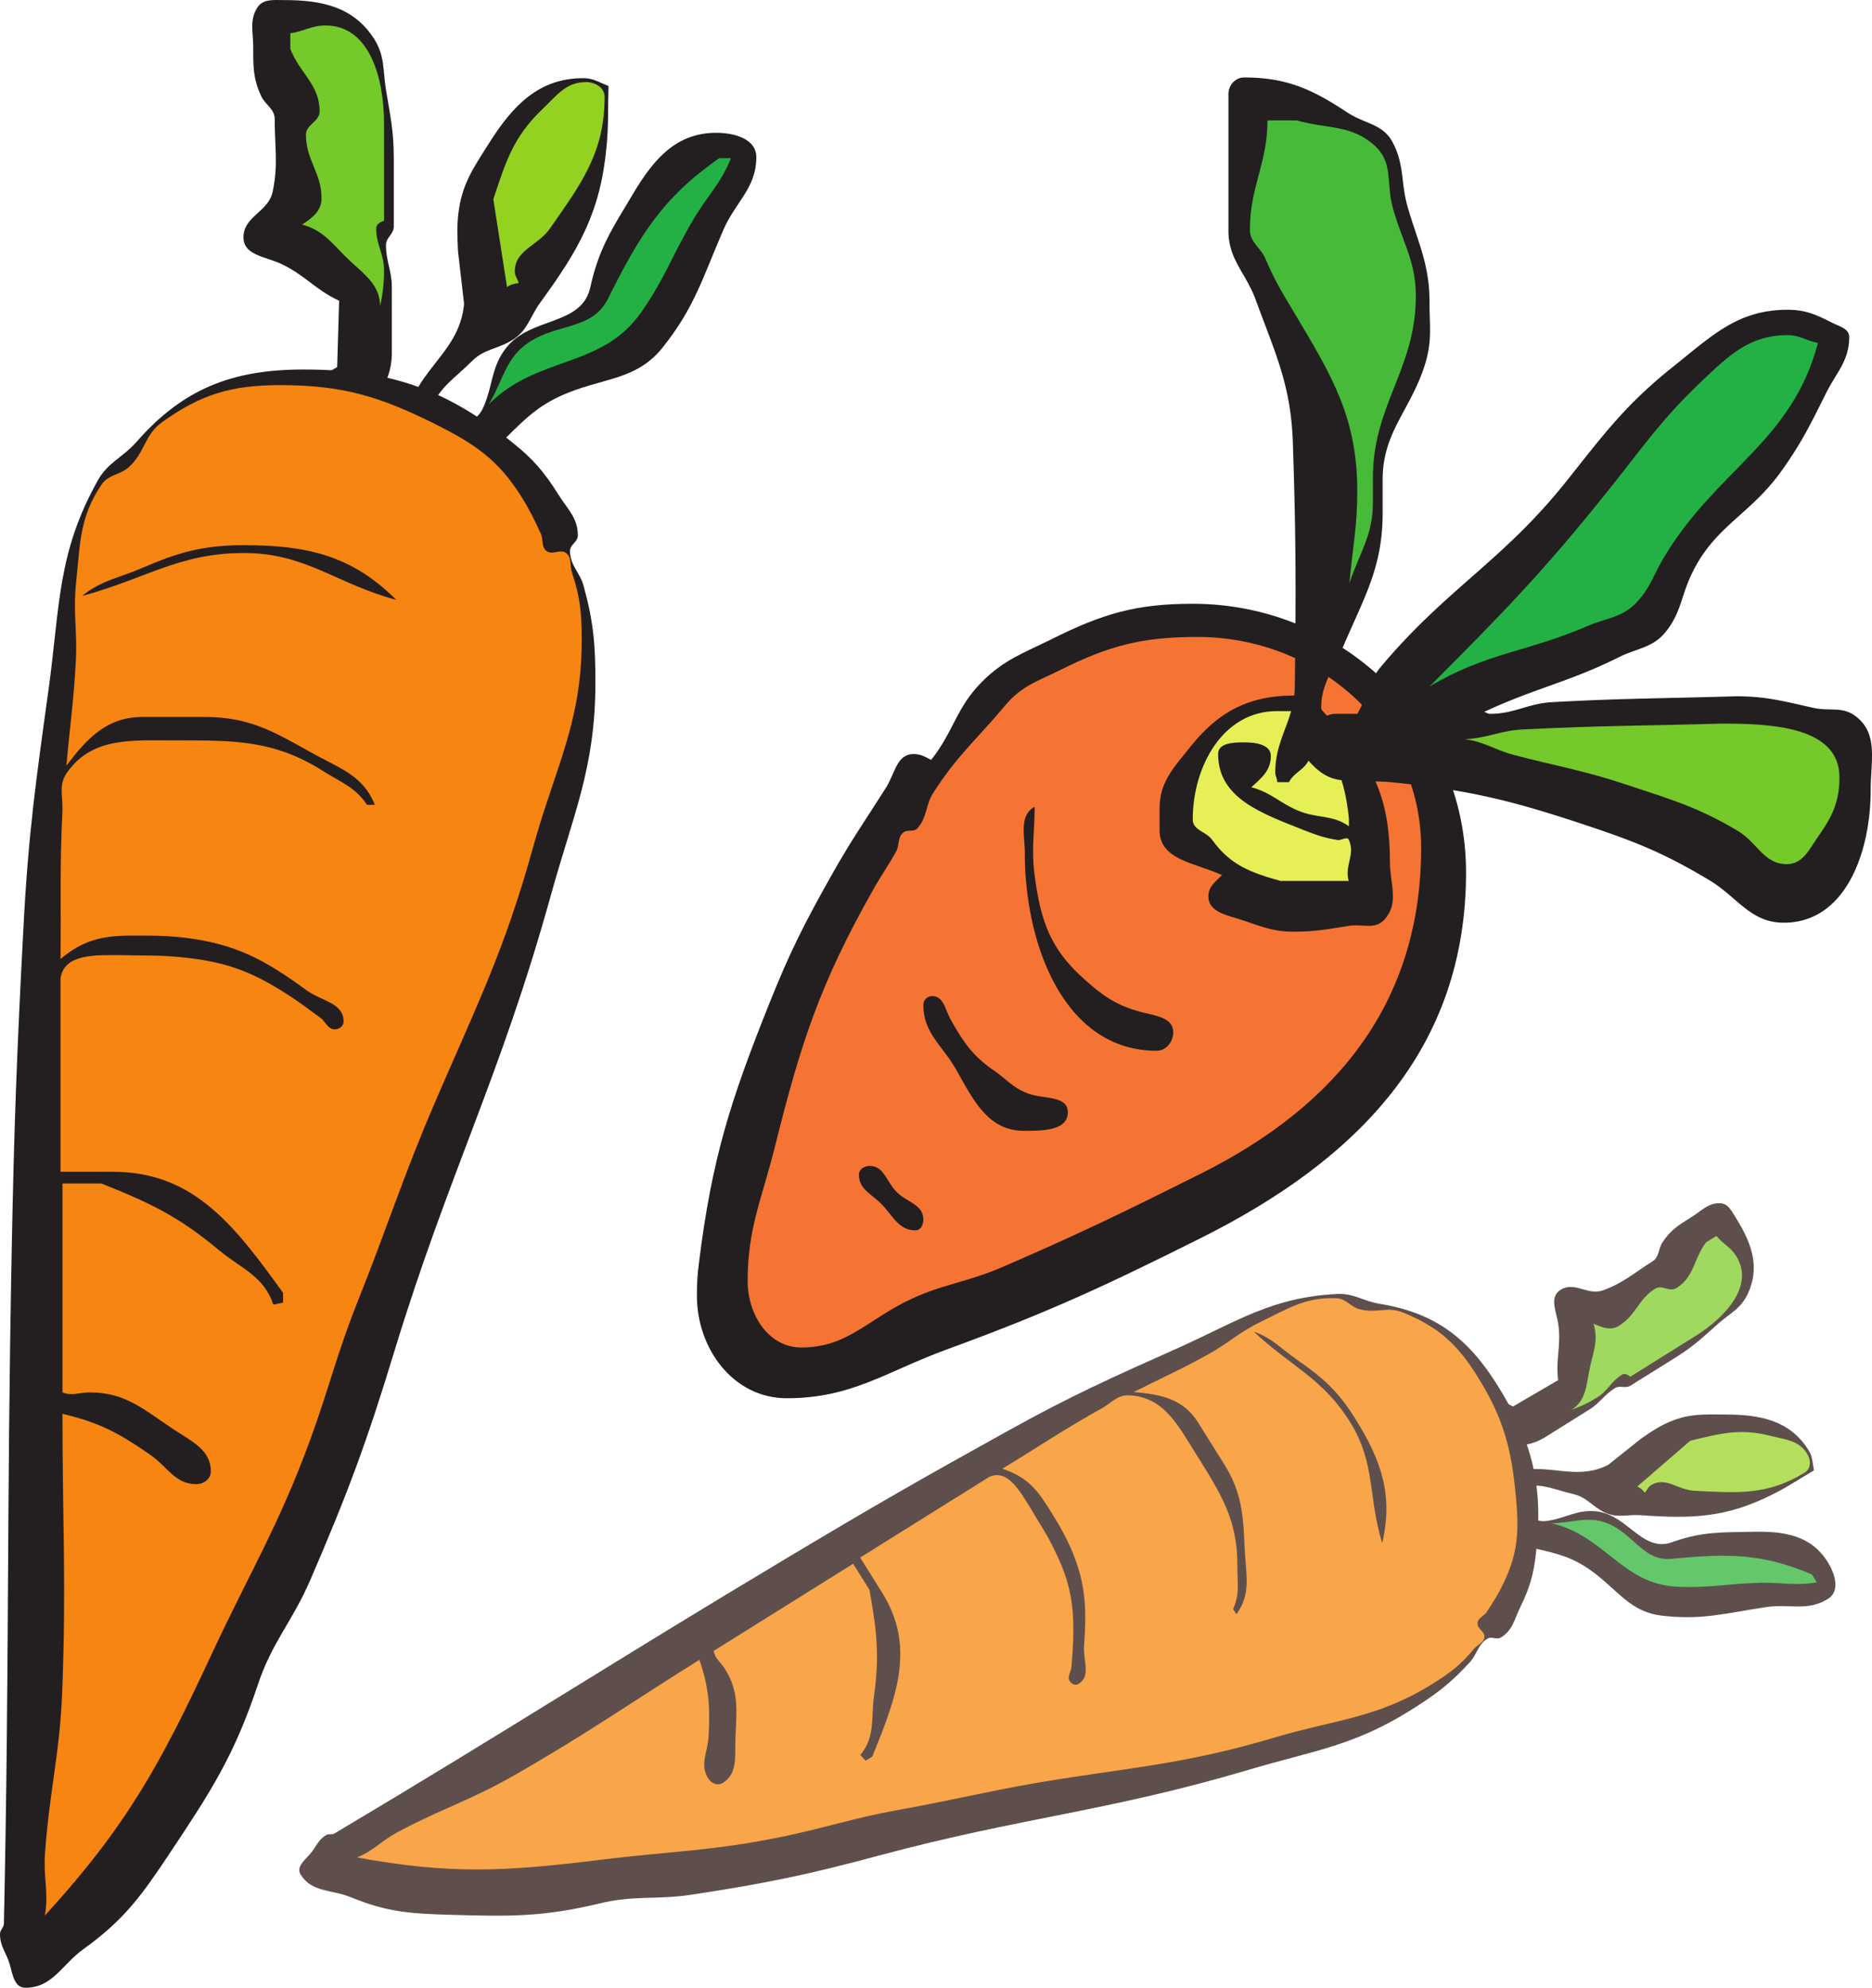
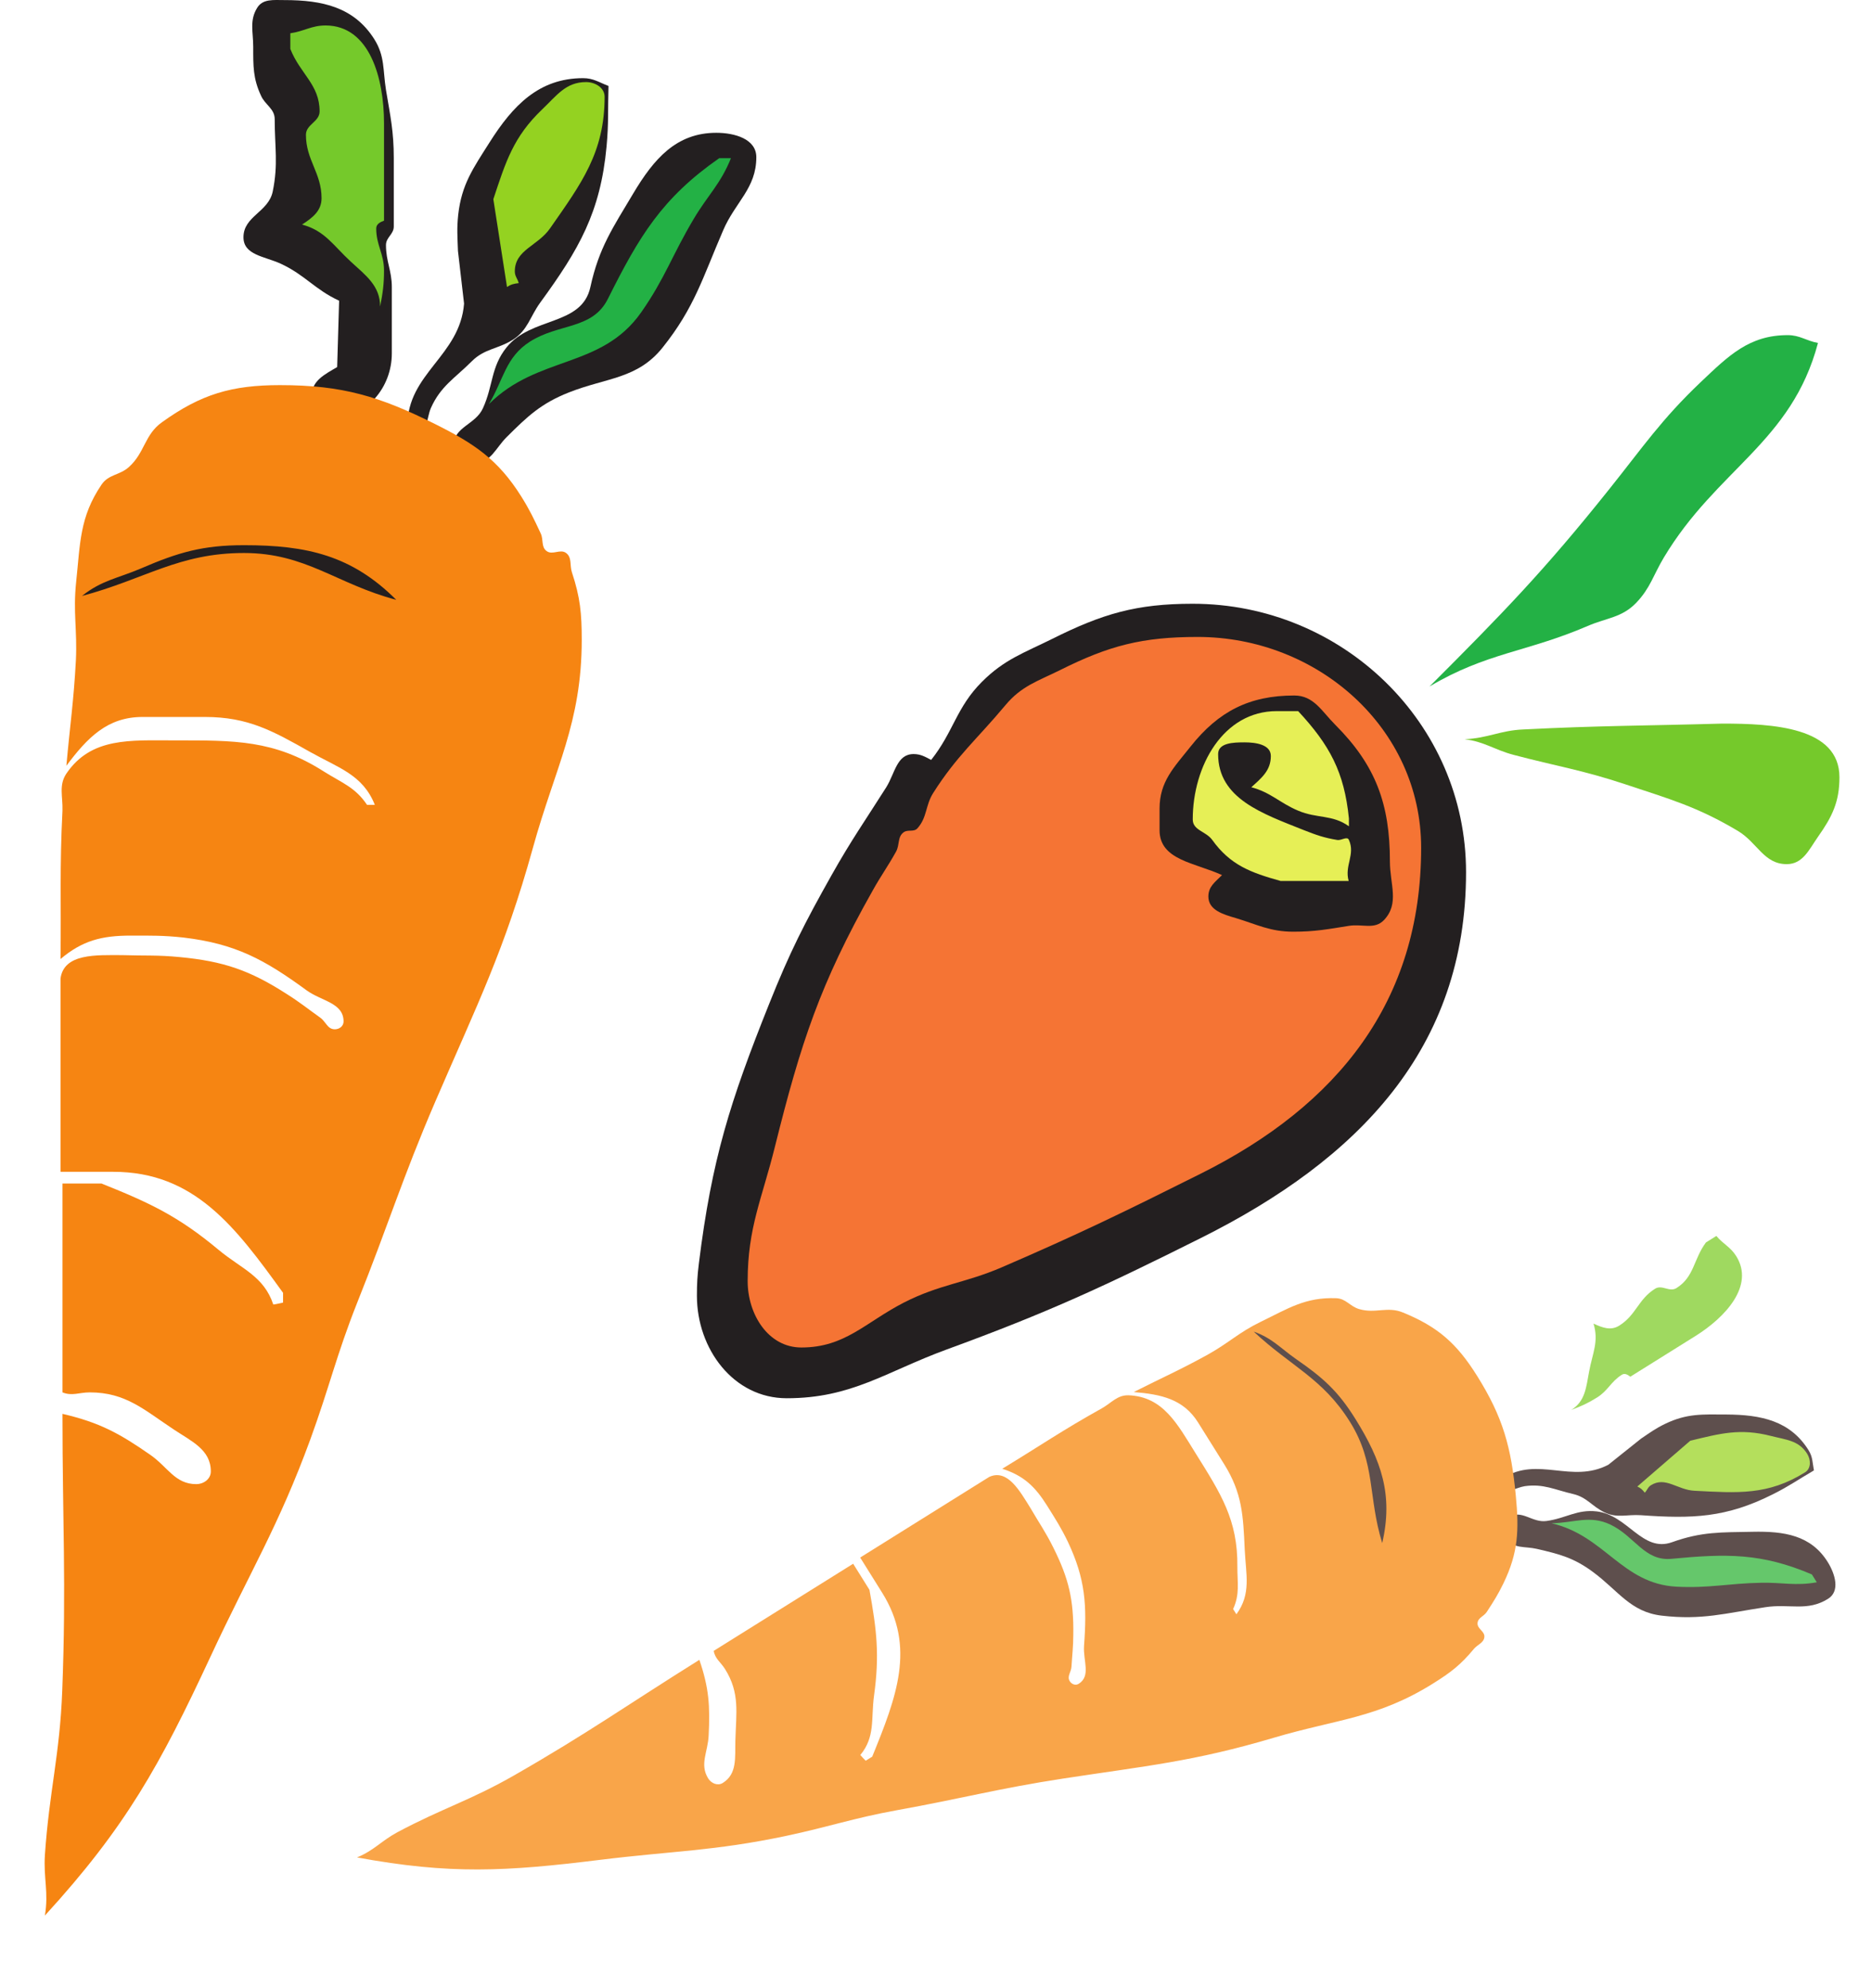
<svg xmlns="http://www.w3.org/2000/svg" width="239.739" height="254.573">
  <path fill="#231f20" d="M36.43.01c4.875 0 8.906.907 11.5 5 1.375 2.188 1.093 3.938 1.5 6.5.562 3.376 1 5.313 1 8.75v8.75c0 1-1 1.376-1 2.376 0 2.094.75 3.281.75 5.375v8.5c0 4.375-3.25 8.25-7.625 8.25-1.5 0-2.625-1.375-2.625-2.875 0-1.875 1.656-2.688 3.25-3.625l.25-8.5c-3.125-1.438-4.375-3.313-7.5-4.75-2.063-.938-4.75-1.094-4.75-3.375 0-2.719 3.218-3.219 3.75-5.875.718-3.5.25-5.656.25-9.25 0-1.344-1.22-1.813-1.75-3-1.032-2.219-1-3.781-1-6.25 0-1.938-.5-3.375.5-5 .718-1.188 2.093-1 3.5-1" />
  <path fill="#75c92b" d="M41.68 3.26c5.687 0 7.5 6.813 7.5 12.5v12.5c-.5.188-1 .438-1 1 0 2.126 1 3.25 1 5.376 0 1.812-.157 2.844-.5 4.625 0-2.656-1.813-3.969-3.75-5.75-2.25-2.063-3.313-3.969-6.25-4.75 1.343-.875 2.5-1.75 2.5-3.375 0-3.25-2-4.875-2-8.125 0-1.344 1.75-1.656 1.75-3 0-3.438-2.5-4.813-3.75-8v-2c1.75-.25 2.718-1 4.5-1" />
  <path fill="#231f20" d="M74.68 10.01c1.312 0 2.03.532 3.25 1-.094 3.032.03 4.75-.25 7.75-.782 8.438-3.532 13.188-8.5 20-1.313 1.813-1.594 3.532-3.5 4.75-1.938 1.22-3.625 1.126-5.25 2.75-2.188 2.188-4 3.188-5.25 6-.563 1.313-.407 3.25-1.875 3.25-.594 0-1.125-.405-1.125-1 0-6.718 6.718-8.905 7.25-15.624l-.782-6.75c-.062-1.813-.156-2.844.032-4.625.437-3.906 1.906-5.938 4-9.25 3-4.75 6.343-8.25 12-8.25" />
  <path fill="#94d221" d="M75.055 10.51c1.156 0 2.375.72 2.375 1.876 0 7.125-2.938 11.062-7 16.875-1.563 2.25-4.5 2.719-4.5 5.5 0 .625.343.906.5 1.5-.594.062-1 .156-1.5.5l-1.75-11.25c1.593-4.813 2.562-7.969 6.25-11.5 1.875-1.781 3.03-3.5 5.625-3.5" />
  <path fill="#231f20" d="M91.734 17.007c2.344 0 5.125.785 5.125 3.125 0 4-2.687 5.723-4.25 9.375-2.625 6.066-3.656 9.875-7.75 15-3.218 4.035-7.187 3.848-12 5.75-3.562 1.41-5.28 3.035-8 5.75-1.406 1.41-2 3.25-4 3.25-1.375 0-2.75-.875-2.75-2.25 0-2.34 2.813-2.625 3.75-4.75 1.313-2.902 1-5.25 3-7.75 3.188-4 9.657-2.715 10.75-7.75 1.094-5.027 2.875-7.59 5.5-12 2.625-4.402 5.5-7.75 10.625-7.75" />
  <path fill="#23b145" d="M92.11 20.257h1.5c-1.313 3.285-2.97 4.75-4.75 7.75-2.75 4.598-3.688 7.625-6.75 12-5.094 7.25-13.22 5.473-19.5 11.75 1.906-3.184 2.124-6 5.25-8 3.718-2.375 8.03-1.527 10-5.5 4-8 6.906-12.875 14.25-18" />
-   <path fill="#231f20" d="M38.875 47.323c10.969 0 18.059 2.407 26.625 9.25 2.719 2.157 4.156 3.813 6 6.75 1.184 1.907 2.5 2.97 2.5 5.25 0 .875-1 1.125-1 2 0 1.875 1.281 2.72 1.75 4.5 1.281 4.657 1.5 7.532 1.5 12.375 0 10.907-2.844 16.844-5.75 27.375-6.441 23.188-13 35.313-20 58.25-3.531 11.625-5.941 18.094-10.75 29.25-2.316 5.375-4.906 7.938-6.75 13.5-3 9-6 13.625-11.25 21.5-3.531 5.313-5.816 8.532-11 12.25-2.844 2.032-4 5-7.5 5-1.406 0-1.625-1.656-2-3-.441-1.5-1.25-2.28-1.25-3.875 0-.562.5-.812.5-1.375.719-33.625.344-52.625 1-86.25.309-16.093.656-25.187 1.5-41.25.625-12.03 1.594-18.78 3.25-30.75 1.434-10.53 1.094-17.25 6.25-26.5 1.309-2.375 3.184-2.937 5-5 5.969-6.812 12.281-9.25 21.375-9.25" />
  <path fill="#f68512" d="M35.875 49.323c7.969 0 12.75 1.438 19.875 5 5 2.5 8.031 4.532 11 9.25 1.094 1.75 1.625 2.875 2.5 4.75.375.813.031 1.72.75 2.25.75.563 1.75-.312 2.5.25.781.594.434 1.563.75 2.5 1.059 3.188 1.25 5.25 1.25 8.625 0 10.657-3.406 16.344-6.25 26.625-3.625 13.094-7.125 20.032-12.5 32.5-4.25 9.875-6 15.75-10 25.75-2.656 6.688-3.531 10.72-6 17.5-4.094 11.188-7.719 16.938-12.75 27.75-6.5 13.97-10.875 21.907-21.25 33.25.5-3-.191-4.75 0-7.75.559-8.187 1.906-12.812 2.219-21 .531-13.812.03-21.656.03-35.5 4.72 1.094 7.31 2.5 11.25 5.25 2.22 1.532 3.157 3.75 5.876 3.75.969 0 1.875-.656 1.875-1.625 0-2.78-2.441-3.843-4.75-5.375-3.816-2.53-6.156-4.75-10.75-4.75-1.375 0-2.25.5-3.5 0v-26.75h5c6.25 2.5 9.875 4.22 15 8.5 2.934 2.438 5.781 3.344 7 7 .469-.062.781-.156 1.25-.25v-1.25c-6.094-8.437-11.344-15.5-21.75-15.5H7.75v-24.75c.434-3.25 4.594-3 7.875-3 2.875.094 4.531-.03 7.375.25 5.625.532 9 1.688 13.75 4.75 1.684 1.063 2.625 1.844 4.25 3 .75.532.934 1.5 1.875 1.5.594 0 1.125-.406 1.125-1 0-2.406-2.816-2.593-4.75-4-5.375-3.937-9.125-5.968-15.75-6.75-2.594-.28-4.125-.25-6.75-.25-3.691 0-6.191.625-9 3 .094-7.406-.125-11.625.25-19 .059-1.812-.5-3.25.5-4.75 3.184-4.687 8.219-4.25 13.875-4.25 7.625 0 12.719-.093 19.125 4 2.281 1.438 4 2 5.5 4.25h1c-1.531-3.843-4.625-4.718-8.25-6.75-4.816-2.718-7.969-4.5-13.5-4.5h-8c-4.5 0-7.066 2.657-9.75 6.25.469-5.25.934-8.218 1.219-13.5.187-3.906-.375-6.125.03-10 .532-5 .434-8.343 3.25-12.5.907-1.343 2.31-1.187 3.5-2.25 2.06-1.843 2-4.156 4.25-5.75 5-3.593 8.934-4.75 15.126-4.75" />
  <path fill="#231f20" d="M31.25 69.823c8.059 0 13.809 1.313 19.5 7-7.656-2.03-11.566-6-19.5-6-8.375 0-12.656 3.344-20.75 5.5 2.5-2 4.559-2.25 7.5-3.5 4.844-2.093 7.969-3 13.25-3m121.5 7.5c19.125 0 35 15.25 35 34.375 0 22.594-13.781 36.782-34 46.875-12.375 6.188-19.5 9.5-32.5 14.25-7.844 2.875-12.156 6.25-20.5 6.25-6.816 0-11.5-6.312-11.5-13.125 0-1.593.059-2.562.25-4.125 1.656-13.375 4-20.75 9-33.25 2.656-6.656 4.5-10.28 8-16.5 2.531-4.5 4.25-6.906 7-11.25 1.125-1.812 1.344-4.25 3.5-4.25.906 0 1.469.344 2.25.75 2.875-3.625 3.219-6.718 6.5-10 2.875-2.875 5.344-3.687 9-5.5 6.434-3.218 10.781-4.5 18-4.5" />
  <path fill="#f57434" d="M153.375 81.573c15.344 0 28.625 11.657 28.625 27 0 19.657-10.656 32.97-28.25 41.75-9.816 4.907-15.441 7.657-25.5 12-4.75 2.032-7.906 2.157-12.5 4.5-4.969 2.563-7.531 5.75-13.125 5.75-4.25 0-6.875-4.25-6.875-8.5 0-6.875 1.844-10.562 3.5-17.25 3.309-13.28 5.781-20.843 12.5-32.75 1.094-1.968 1.906-3.03 3-5 .5-.906.156-1.906 1-2.5.559-.375 1.281.032 1.75-.5 1.25-1.406 1-2.906 2-4.5 3.031-4.78 5.625-6.906 9.25-11.25 2.059-2.468 4.094-3.062 7-4.5 6.309-3.156 10.559-4.25 17.625-4.25" />
  <path fill="#231f20" d="M165.75 89.073c2.5 0 3.5 2 5.25 3.75 5.184 5.188 7 10.157 7 17.5 0 2.938 1.25 5.375-.75 7.5-1.219 1.282-2.75.47-4.5.75-2.75.438-4.344.75-7.125.75-2.941 0-4.594-.906-7.375-1.75-1.625-.468-3.5-1.03-3.5-2.75 0-1.28.844-1.843 1.75-2.75-3.469-1.593-8-1.906-8-5.75v-2.75c0-3.5 1.844-5.28 4-8 3.559-4.468 7.5-6.5 13.25-6.5" />
  <path fill="#e6ef56" d="M163.5 91.073h2.75c4.059 4.375 5.906 7.813 6.5 13.75v1c-2.125-1.53-4.066-.968-6.5-2-2.375-1-3.5-2.343-6-3 1.344-1.218 2.5-2.156 2.5-4 0-1.468-1.906-1.75-3.375-1.75-1.441 0-3.375.063-3.375 1.5 0 5.72 5.684 7.625 11 9.75 1.594.625 2.559.97 4.25 1.25.559.094 1.281-.53 1.5 0 .844 1.875-.594 3.282-.031 5.25H164c-3.816-1.062-6.441-2.03-8.75-5.25-.816-1.125-2.5-1.218-2.5-2.625 0-6.843 3.906-13.875 10.75-13.875" />
-   <path fill="#231f20" d="M132.5 103.323c0 3.407-.441 5.375 0 8.75.719 5.532 1.875 9.22 6 13 2.5 2.282 4.219 3.594 7.5 4.5 1.844.5 4.25.688 4.25 2.625 0 1.22-.906 2.375-2.125 2.375-10.375 0-15.5-10.437-16.625-20.75a35.145 35.145 0 0 1-.25-4.5c0-2.375-.781-4.843 1.25-6m-13.125 24.25c1.5 0 1.656 1.72 2.375 3 1.625 2.875 2.781 4.625 5.5 6.5 1.719 1.188 2.531 2.313 4.5 3 2 .72 5 .22 5 2.375 0 2.375-3.25 2.375-5.625 2.375-4.531 0-6.406-3.812-8.625-7.75-1.781-3.187-4.25-4.718-4.25-8.375 0-.625.5-1.125 1.125-1.125m-8 21.75c1.809 0 2.156 1.969 3.375 3.25 1.344 1.407 3.5 1.657 3.5 3.625 0 .657-.344 1.375-1 1.375-2.094 0-2.844-1.75-4.25-3.25-1.281-1.375-3-1.968-3-3.875 0-.687.684-1.125 1.375-1.125M159.32 9.921c5.438 0 8.72 1.5 13.25 4.5 2.188 1.437 4.5 1.437 5.75 3.75 1.594 2.969 1.032 5.25 2 8.5 1.344 4.562 2.75 7.219 2.75 12 0 3.031.344 4.844-.5 7.75-1.78 5.969-5.5 8.781-5.5 15v4.25c0 6.906-2.28 10.656-5 17-1.468 3.437-3.343 5.531-2.75 9.25.657-.25 1.032-.5 1.75-.5h2.75c1.313-2.219 1.375-4.031 3-6 8.407-10.031 15.594-13.531 23.75-23.75 4.875-6.125 7.625-9.875 13.75-14.75 4.97-3.969 8.25-7.25 14.625-7.25 2.375 0 3.75.687 5.875 1.75.907.437 2 .719 2 1.75 0 3.062-1.656 4.531-3 7.25-2 4-3.125 6.344-5.75 10-4 5.562-8.625 7.031-11.5 13.25-1.312 2.812-1.312 4.844-3.25 7.25-1.656 2.062-3.625 2.062-6 3.25-6.468 3.219-10.687 3.937-17.25 7 .282.062.438.25.75.25 3.157 0 4.875-1.344 8-1.5 9.125-.5 14.344-.469 23.5-.75 3.938 0 6.157.656 10 1.5 2.032.437 3.563-.219 5.25 1 3.032 2.219 2 5.719 2 9.5 0 7.937-3.187 17-11.125 17-4.312 0-5.937-3.313-9.625-5.5-5.75-3.438-9.375-4.875-15.75-7-9.468-3.156-15.062-4.531-25-5.5-2.406-.219-3.843.062-6.25-.25-1.875-.219-3-1.125-4.25-2.5-.656 1.25-1.843 1.5-2.5 2.75h-1.5c0-.5-.25-.75-.25-1.25 0-4.375 2.438-6.625 2.5-11 .157-12.188.157-19.063-.25-31.25-.25-7.344-2.218-11.344-4.75-18.25-1.28-3.5-3.5-5.156-3.5-8.875v-17.5c0-1.125.875-2.125 2-2.125" />
-   <path fill="#47bb39" d="M162.32 15.421h3.75c3.938 1.125 6.97.5 10 3.25 2.344 2.125 1.47 4.719 2.25 7.75 1.188 4.469 3 6.875 3 11.5 0 9.312-5.5 13.937-5.5 23.25v3.25c0 4.156-1.687 6.312-3 10.25.407-4.594 1-7.156 1-11.75 0-9.406-3.187-14.688-8-22.75-1.593-2.656-2.53-4.156-3.75-7-.625-1.5-2-2.094-2-3.75 0-5.531 2.25-8.469 2.25-14" />
  <path fill="#23b145" d="M228.945 42.921c1.563 0 2.344.719 3.875 1-3.375 12.75-12.968 16.156-19.75 27.5-1.343 2.25-1.718 3.875-3.5 5.75-1.843 1.937-3.78 1.937-6.25 3-7.75 3.344-12.968 3.406-20.25 7.75 9.407-9.406 14.72-14.875 23-25.25 4.375-5.469 6.688-8.938 11.75-13.75 3.563-3.375 6.188-6 11.125-6" />
  <path fill="#75c92b" d="M220.57 92.671c6.438 0 15 .437 15 6.875 0 3.156-.937 5.062-2.75 7.625-1.156 1.656-1.937 3.5-4 3.5-2.937 0-3.75-2.75-6.25-4.25-5.25-3.125-8.687-4.063-14.5-6-5.468-1.813-8.687-2.281-14.25-3.75-2.468-.656-3.718-1.688-6.25-2 2.97-.125 4.563-1.125 7.5-1.25 9.907-.5 15.563-.469 25.5-.75" />
-   <path fill="#5e4f4d" d="M222.332 156.015c2.035 3.254 3.11 6.324 1.461 9.765-.887 1.828-2.176 2.371-3.715 3.711-2.02 1.785-3.133 2.887-5.426 4.32l-5.843 3.649c-.668.418-1.336-.094-2.004.324-1.399.875-1.88 1.871-3.278 2.746l-5.675 3.547c-2.922 1.824-6.864 1.27-8.688-1.648-.629-1.004-.18-2.328.824-2.953 1.25-.786 2.485-.016 3.774.656l5.781-3.379c-.344-2.688.387-4.305.043-6.992-.234-1.77-1.25-3.63.273-4.578 1.813-1.137 3.493.804 5.485.05 2.64-.98 3.883-2.19 6.281-3.69.898-.563.703-1.571 1.273-2.423 1.051-1.613 2.11-2.246 3.758-3.273 1.293-.809 2.043-1.742 3.547-1.754 1.094-.016 1.543.98 2.13 1.922" />
  <path fill="#9fd960" d="M222.352 160.874c2.375 3.797-1.418 7.852-5.22 10.227l-8.343 5.214c-.336-.257-.71-.488-1.086-.25-1.418.887-1.754 2.024-3.172 2.91-1.21.755-1.965 1.083-3.297 1.594 1.774-1.109 1.895-2.867 2.274-4.902.437-2.363 1.27-3.867.566-6.156 1.145.531 2.211.941 3.297.262 2.168-1.356 2.418-3.372 4.59-4.727.898-.559 1.836.48 2.734-.082 2.293-1.434 2.168-3.68 3.778-5.844l1.332-.832c.898 1.063 1.804 1.399 2.547 2.586" />
  <path fill="#5e4f4d" d="M231.613 185.726c.547.879.496 1.578.688 2.59-2.063 1.203-3.156 2.003-5.278 3.066-5.96 2.996-10.28 3.144-16.902 2.668-1.758-.117-3.023.41-4.633-.356-1.62-.785-2.261-1.949-4.027-2.355-2.371-.55-3.797-1.344-6.195-1.004-1.114.172-2.34 1.086-2.954.105-.246-.398-.199-.921.2-1.167 4.484-2.805 8.75.77 13.457-1.68l4.183-3.34c1.184-.797 1.832-1.29 3.102-1.906 2.789-1.34 4.758-1.207 7.844-1.192 4.425.024 8.156.793 10.515 4.57" />
  <path fill="#b4df5c" d="M231.438 186.187c.48.773.511 1.886-.262 2.367-4.758 2.972-8.613 2.656-14.188 2.367-2.156-.106-3.695-1.871-5.554-.711-.414.262-.461.61-.793.96-.29-.37-.52-.6-.957-.792l6.78-5.863c3.88-.942 6.391-1.614 10.29-.625 1.969.511 3.601.562 4.684 2.297" />
  <path fill="#5e4f4d" d="M234.059 200.034c.976 1.567 1.617 3.75.05 4.727-2.671 1.668-4.941.594-8.035 1.074-5.14.777-8.117 1.68-13.25 1.082-4.031-.465-5.562-3.195-8.844-5.613-2.425-1.79-4.23-2.262-7.18-2.942-1.523-.351-3.003.02-3.839-1.316-.574-.918-.563-2.2.355-2.773 1.567-.98 2.926.78 4.739.52 2.488-.337 3.922-1.52 6.425-1.228 4 .458 5.844 5.313 9.66 3.942 3.817-1.367 6.27-1.25 10.31-1.332 4.038-.086 7.468.437 9.609 3.86" />
  <path fill="#65c76b" d="m232.043 201.64.625 1.004c-2.738.492-4.41 0-7.156.062-4.215.078-6.63.719-10.828.5-6.97-.379-9.168-6.547-15.985-8.121 2.926-.055 4.895-1.082 7.535.168 3.137 1.492 4.371 4.727 7.844 4.383 7.012-.664 11.48-.762 17.965 2.004" />
-   <path fill="#5e4f4d" d="M191.758 177.386c4.578 7.324 5.933 13.066 4.933 21.637-.304 2.714-.812 4.367-2.003 6.824-.778 1.59-.938 2.906-2.461 3.86-.586.366-1.168-.2-1.754.167-1.25.781-1.282 1.988-2.274 3.047-2.574 2.797-4.402 4.144-7.64 6.164-7.282 4.55-12.434 5.129-20.676 7.582-18.172 5.379-29.004 6.055-47.242 10.953-9.239 2.492-14.559 3.582-24.02 5.024-4.55.699-7.344.039-11.828 1.129-7.262 1.75-11.602 1.675-19.05 1.457-5.024-.141-8.126-.32-12.774-2.235-2.543-1.05-5.008-.586-6.465-2.922-.59-.937.426-1.777 1.168-2.586.816-.918 1-1.789 2.066-2.453.375-.234.75-.004 1.125-.238 22.754-13.55 35.285-21.73 58.012-35.32 10.875-6.508 17.094-10.075 28.172-16.211 8.293-4.606 13.203-6.774 21.887-10.66 7.632-3.438 11.976-6.47 20.304-6.883 2.133-.117 3.293.898 5.426 1.25 7.04 1.144 11.3 4.34 15.094 10.414" />
  <path fill="#f9a549" d="M189.172 176.218c3.324 5.32 4.36 9.113 4.953 15.355.418 4.383.328 7.254-1.586 11.207-.71 1.461-1.242 2.285-2.129 3.653-.383.59-1.133.734-1.187 1.437-.063.735.937 1.04.875 1.774-.07.77-.86.945-1.356 1.546-1.687 2.04-2.984 3.024-5.238 4.43-7.117 4.45-12.336 4.547-20.387 6.938-10.258 3.043-16.351 3.601-26.918 5.215-8.367 1.28-13.02 2.566-21.367 4.066-5.574 1.016-8.633 2.113-14.191 3.293-9.176 1.937-14.528 1.914-23.848 3.066-12.043 1.489-19.168 1.88-31.07-.316 2.21-.918 3.093-2.106 5.175-3.23 5.7-3.044 9.352-4.075 14.95-7.282 9.445-5.41 14.472-9.015 23.718-14.793 1.235 3.606 1.38 5.926 1.188 9.703-.098 2.121-1.188 3.672-.055 5.489.406.644 1.223.976 1.867.574 1.86-1.16 1.551-3.235 1.61-5.414.097-3.606.601-6.094-1.317-9.16-.57-.918-1.27-1.297-1.457-2.34l17.86-11.16 2.086 3.34c.941 5.214 1.304 8.351.586 13.562-.403 2.977.18 5.254-1.754 7.594.238.289.43.457.687.73l.836-.52c3.09-7.593 5.617-14.042 1.274-20.992l-2.817-4.507 16.528-10.328c2.351-1.063 3.921 1.816 5.289 4.007 1.136 1.957 1.91 3.012 2.91 5.028 1.992 3.98 2.629 6.715 2.566 11.164-.004 1.57-.137 2.523-.23 4.09-.043.722-.61 1.253-.22 1.878.247.395.74.583 1.138.333 1.605-1.004.558-2.958.687-4.84.387-5.23.18-8.582-2.062-13.332-.895-1.852-1.555-2.86-2.649-4.614-1.539-2.46-3-3.87-5.762-4.757 4.985-3.028 7.711-4.934 12.793-7.762 1.235-.715 1.961-1.688 3.38-1.649 4.46.172 6.269 3.715 8.628 7.493 3.18 5.093 5.371 8.453 5.309 14.441-.008 2.121.336 3.504-.543 5.445l.418.668c1.926-2.625 1.219-5.058 1.066-8.324-.195-4.348-.324-7.203-2.629-10.894l-3.34-5.34c-1.878-3.004-4.718-3.61-8.242-3.903 3.703-1.879 5.883-2.804 9.524-4.82 2.687-1.504 3.933-2.809 6.691-4.152 3.563-1.73 5.754-3.192 9.703-3.047 1.278.047 1.758 1.05 2.965 1.398 2.09.61 3.61-.398 5.613.442 4.485 1.836 6.899 3.984 9.48 8.117" />
  <path fill="#5e4f4d" d="M173.555 181.683c3.363 5.382 4.886 9.77 3.46 15.941-1.84-5.96-.816-10.223-4.128-15.523-3.496-5.594-7.516-7.059-12.332-11.563 2.379.836 3.406 2.11 5.468 3.547 3.418 2.363 5.329 4.07 7.532 7.598" />
</svg>